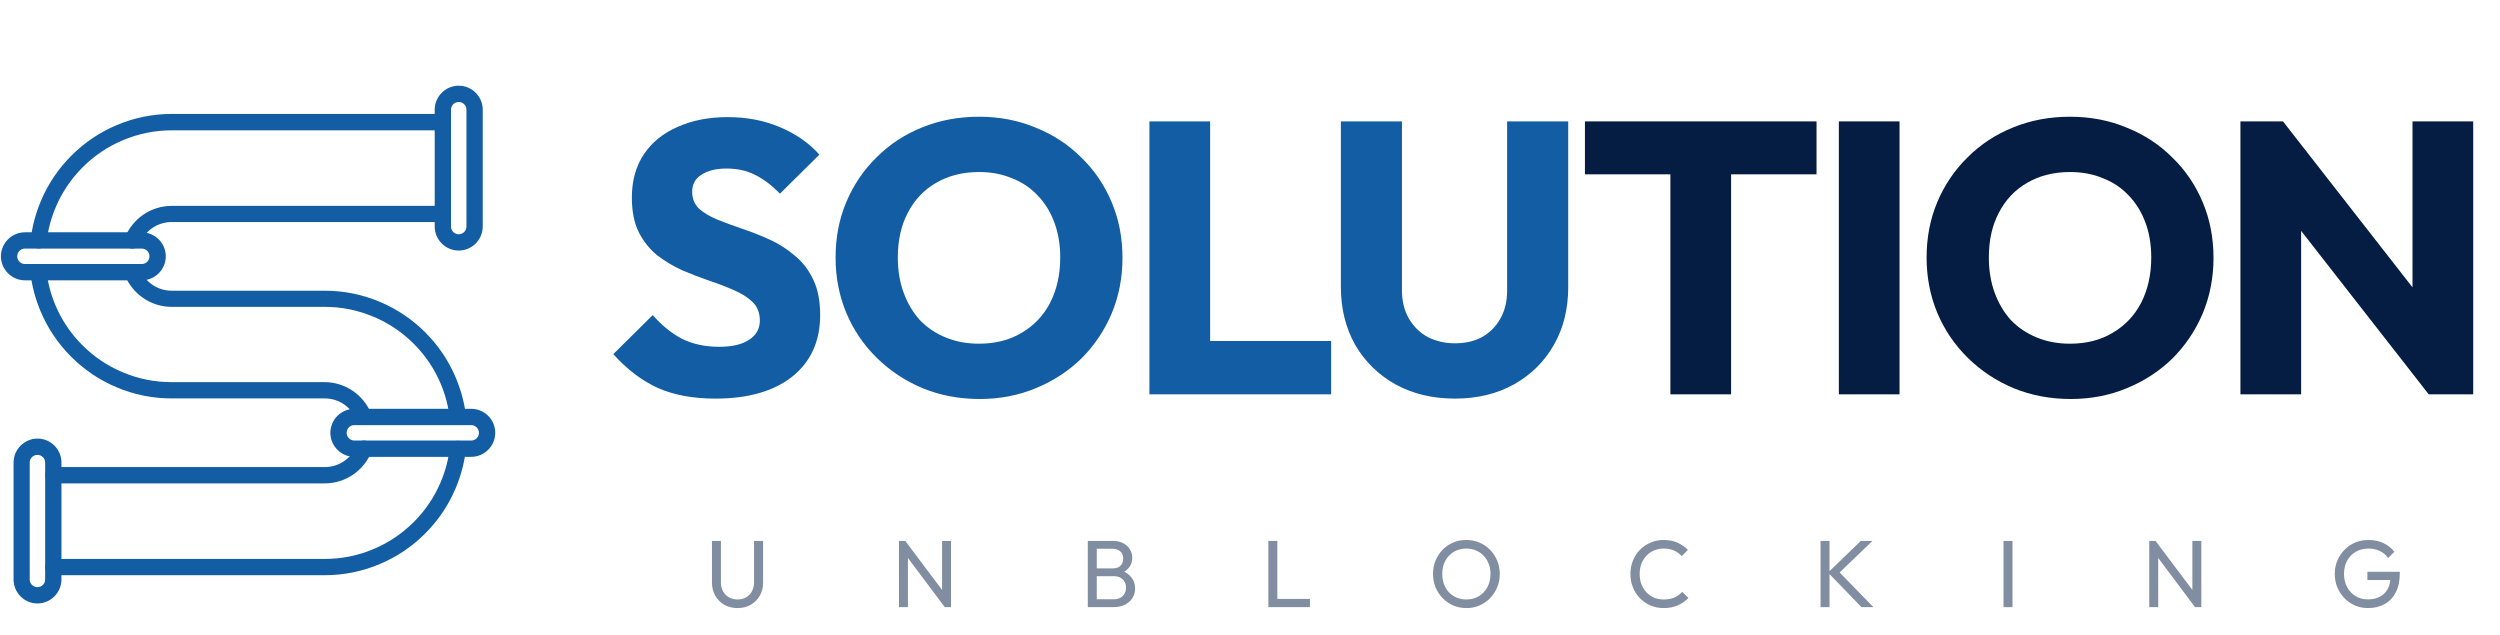
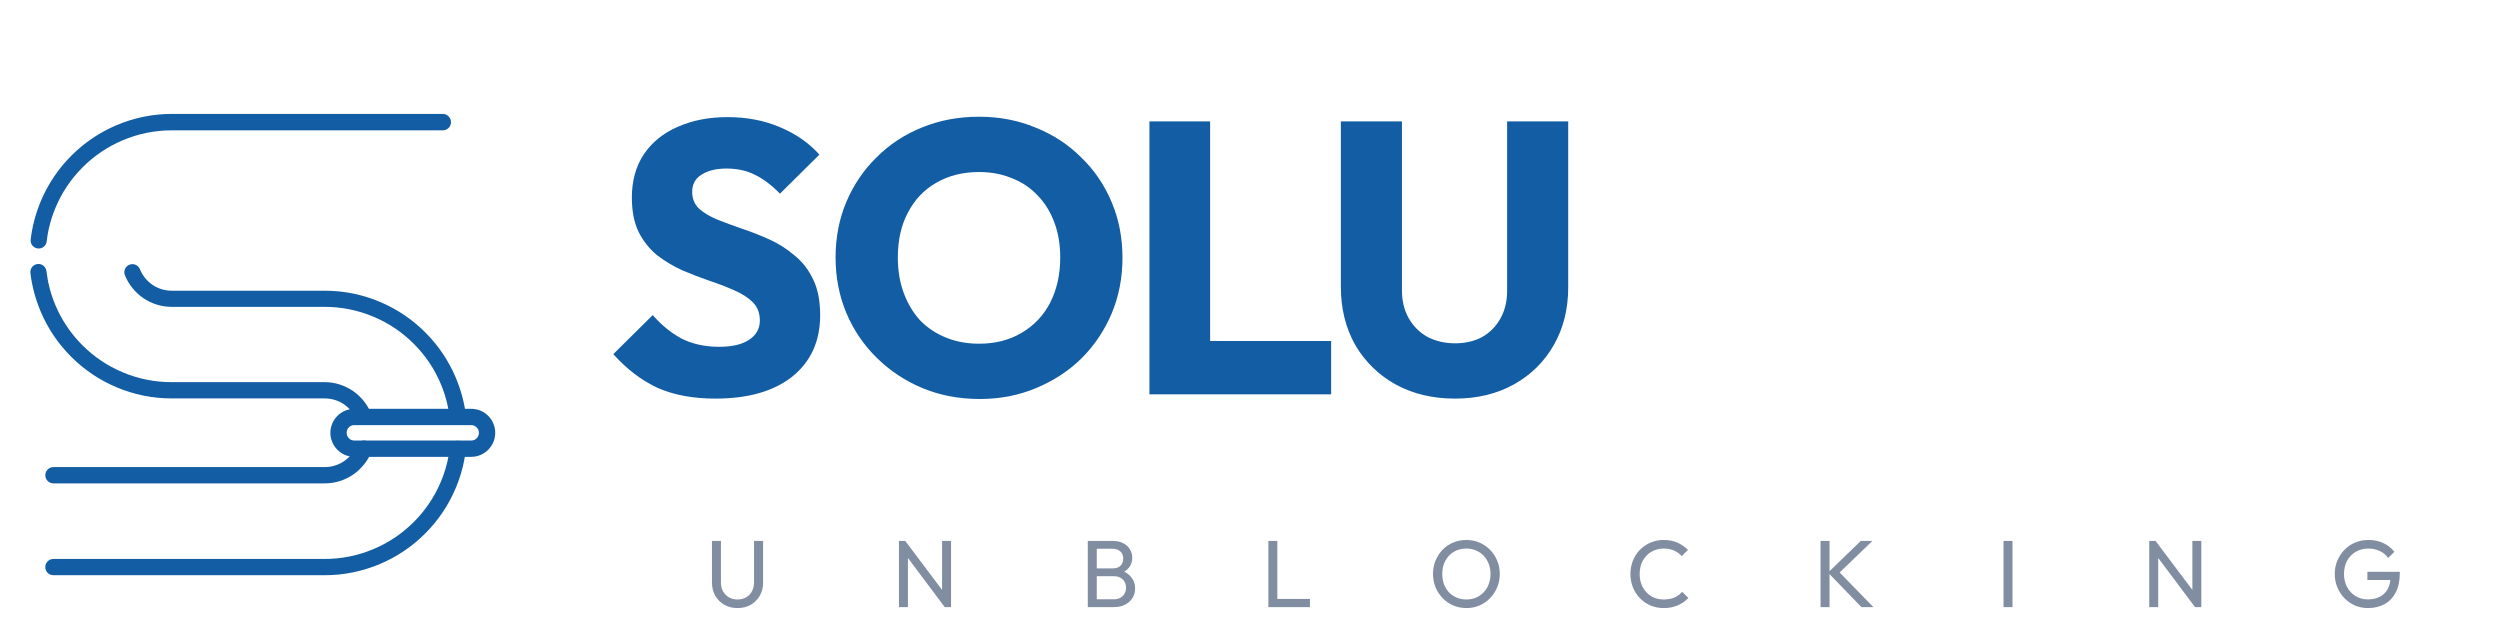
<svg xmlns="http://www.w3.org/2000/svg" width="1363" height="346" viewBox="0 0 1363 346" fill="none">
  <path d="M390.025 217.319C377.799 217.319 367.258 215.351 358.405 211.416C349.691 207.341 341.681 201.227 334.373 193.076L355.875 171.785C360.653 177.266 365.923 181.552 371.685 184.644C377.588 187.595 384.404 189.071 392.133 189.071C399.16 189.071 404.571 187.806 408.365 185.277C412.3 182.747 414.268 179.233 414.268 174.736C414.268 170.661 413.003 167.358 410.473 164.828C407.944 162.299 404.571 160.12 400.355 158.293C396.279 156.467 391.712 154.71 386.652 153.023C381.734 151.337 376.815 149.44 371.896 147.332C366.977 145.083 362.41 142.343 358.194 139.11C354.118 135.737 350.816 131.592 348.286 126.673C345.756 121.613 344.492 115.289 344.492 107.7C344.492 98.565 346.67 90.695 351.026 84.09C355.524 77.485 361.707 72.496 369.577 69.123C377.447 65.61 386.512 63.853 396.771 63.853C407.171 63.853 416.657 65.68 425.23 69.334C433.943 72.988 441.11 77.977 446.732 84.301L425.23 105.592C420.733 100.955 416.165 97.511 411.527 95.263C407.03 93.014 401.901 91.89 396.139 91.89C390.377 91.89 385.809 93.014 382.436 95.263C379.064 97.371 377.377 100.463 377.377 104.538C377.377 108.333 378.642 111.425 381.172 113.814C383.701 116.062 387.004 118.03 391.079 119.716C395.295 121.403 399.863 123.089 404.782 124.776C409.841 126.462 414.83 128.429 419.749 130.678C424.668 132.927 429.165 135.808 433.24 139.321C437.456 142.694 440.829 147.051 443.359 152.391C445.889 157.591 447.153 164.055 447.153 171.785C447.153 185.979 442.094 197.152 431.976 205.303C421.857 213.314 407.874 217.319 390.025 217.319ZM534.188 217.53C522.945 217.53 512.545 215.562 502.989 211.627C493.573 207.692 485.281 202.211 478.114 195.184C470.946 188.158 465.395 180.006 461.46 170.731C457.525 161.315 455.558 151.196 455.558 140.375C455.558 129.413 457.525 119.295 461.46 110.019C465.395 100.744 470.876 92.663 477.903 85.777C484.93 78.75 493.151 73.339 502.567 69.545C512.124 65.61 522.523 63.642 533.766 63.642C544.869 63.642 555.128 65.61 564.544 69.545C574.1 73.339 582.392 78.75 589.419 85.777C596.586 92.663 602.137 100.814 606.072 110.23C610.007 119.505 611.975 129.624 611.975 140.586C611.975 151.407 610.007 161.526 606.072 170.942C602.137 180.217 596.656 188.368 589.63 195.395C582.603 202.281 574.311 207.692 564.755 211.627C555.339 215.562 545.15 217.53 534.188 217.53ZM533.766 187.385C542.62 187.385 550.35 185.417 556.955 181.482C563.701 177.547 568.9 172.066 572.554 165.039C576.208 157.872 578.035 149.65 578.035 140.375C578.035 133.348 576.981 127.024 574.873 121.403C572.765 115.641 569.744 110.722 565.809 106.646C561.874 102.43 557.166 99.268 551.685 97.16C546.344 94.912 540.372 93.787 533.766 93.787C524.912 93.787 517.113 95.755 510.367 99.69C503.762 103.484 498.632 108.895 494.978 115.922C491.324 122.808 489.497 130.959 489.497 140.375C489.497 147.402 490.551 153.796 492.659 159.558C494.767 165.32 497.719 170.309 501.513 174.525C505.448 178.601 510.156 181.763 515.637 184.012C521.118 186.26 527.161 187.385 533.766 187.385ZM626.66 215V66.172H659.757V215H626.66ZM652.168 215V185.909H725.739V215H652.168ZM793.224 217.319C780.998 217.319 770.176 214.719 760.76 209.519C751.485 204.319 744.177 197.152 738.837 188.017C733.637 178.742 731.037 168.201 731.037 156.396V66.172H764.344V158.293C764.344 164.196 765.609 169.326 768.139 173.682C770.668 178.039 774.111 181.412 778.468 183.801C782.965 186.049 787.884 187.174 793.224 187.174C798.846 187.174 803.765 186.049 807.981 183.801C812.197 181.412 815.499 178.109 817.888 173.893C820.418 169.536 821.683 164.407 821.683 158.504V66.172H854.99V156.607C854.99 168.412 852.39 178.882 847.19 188.017C841.99 197.152 834.753 204.319 825.477 209.519C816.202 214.719 805.451 217.319 793.224 217.319Z" fill="#125DA3" />
-   <path d="M910.694 215V68.28H943.79V215H910.694ZM864.106 95.052V66.172H990.378V95.052H864.106ZM1002.54 215V66.172H1035.63V215H1002.54ZM1129.01 217.53C1117.77 217.53 1107.37 215.562 1097.81 211.627C1088.4 207.692 1080.11 202.211 1072.94 195.184C1065.77 188.158 1060.22 180.006 1056.28 170.731C1052.35 161.315 1050.38 151.196 1050.38 140.375C1050.38 129.413 1052.35 119.295 1056.28 110.019C1060.22 100.744 1065.7 92.663 1072.73 85.777C1079.75 78.75 1087.98 73.339 1097.39 69.545C1106.95 65.61 1117.35 63.642 1128.59 63.642C1139.69 63.642 1149.95 65.61 1159.37 69.545C1168.92 73.339 1177.22 78.75 1184.24 85.777C1191.41 92.663 1196.96 100.814 1200.9 110.23C1204.83 119.505 1206.8 129.624 1206.8 140.586C1206.8 151.407 1204.83 161.526 1200.9 170.942C1196.96 180.217 1191.48 188.368 1184.45 195.395C1177.43 202.281 1169.13 207.692 1159.58 211.627C1150.16 215.562 1139.97 217.53 1129.01 217.53ZM1128.59 187.385C1137.44 187.385 1145.17 185.417 1151.78 181.482C1158.52 177.547 1163.72 172.066 1167.38 165.039C1171.03 157.872 1172.86 149.65 1172.86 140.375C1172.86 133.348 1171.81 127.024 1169.7 121.403C1167.59 115.641 1164.57 110.722 1160.63 106.646C1156.7 102.43 1151.99 99.268 1146.51 97.16C1141.17 94.912 1135.2 93.787 1128.59 93.787C1119.74 93.787 1111.94 95.755 1105.19 99.69C1098.59 103.484 1093.46 108.895 1089.8 115.922C1086.15 122.808 1084.32 130.959 1084.32 140.375C1084.32 147.402 1085.38 153.796 1087.48 159.558C1089.59 165.32 1092.54 170.309 1096.34 174.525C1100.27 178.601 1104.98 181.763 1110.46 184.012C1115.94 186.26 1121.98 187.385 1128.59 187.385ZM1221.48 215V66.172H1244.67L1254.58 95.895V215H1221.48ZM1324.15 215L1236.45 102.641L1244.67 66.172L1332.37 178.531L1324.15 215ZM1324.15 215L1315.29 185.277V66.172H1348.39V215H1324.15Z" fill="#051D43" />
  <path opacity="0.5" d="M402.1 331.52C399.431 331.52 397.039 330.931 394.924 329.752C392.844 328.539 391.197 326.892 389.984 324.812C388.771 322.697 388.164 320.305 388.164 317.636V294.912H393.052V317.532C393.052 319.439 393.451 321.085 394.248 322.472C395.045 323.859 396.12 324.933 397.472 325.696C398.859 326.459 400.401 326.84 402.1 326.84C403.868 326.84 405.411 326.459 406.728 325.696C408.08 324.933 409.137 323.859 409.9 322.472C410.697 321.085 411.096 319.456 411.096 317.584V294.912H416.036V317.688C416.036 320.357 415.429 322.732 414.216 324.812C413.003 326.892 411.356 328.539 409.276 329.752C407.196 330.931 404.804 331.52 402.1 331.52ZM490.116 331V294.912H493.548L495.004 300.58V331H490.116ZM515.076 331L492.924 301.412L493.548 294.912L515.752 324.448L515.076 331ZM515.076 331L513.62 325.644V294.912H518.508V331H515.076ZM596.35 331V326.736H607.27C609.35 326.736 610.98 326.129 612.158 324.916C613.337 323.668 613.926 322.177 613.926 320.444C613.926 319.265 613.666 318.208 613.146 317.272C612.626 316.301 611.863 315.539 610.858 314.984C609.888 314.429 608.743 314.152 607.426 314.152H596.35V309.888H606.698C608.431 309.888 609.801 309.437 610.806 308.536C611.846 307.6 612.366 306.265 612.366 304.532C612.366 302.799 611.829 301.481 610.754 300.58C609.68 299.644 608.258 299.176 606.49 299.176H596.35V294.912H606.594C608.951 294.912 610.91 295.345 612.47 296.212C614.065 297.044 615.261 298.153 616.058 299.54C616.89 300.927 617.306 302.452 617.306 304.116C617.306 306.057 616.769 307.756 615.694 309.212C614.654 310.668 613.111 311.812 611.066 312.644L611.482 311.084C613.805 311.916 615.607 313.181 616.89 314.88C618.207 316.544 618.866 318.52 618.866 320.808C618.866 322.715 618.398 324.431 617.462 325.956C616.526 327.481 615.174 328.712 613.406 329.648C611.673 330.549 609.541 331 607.01 331H596.35ZM593.074 331V294.912H597.962V331H593.074ZM691.513 331V294.912H696.401V331H691.513ZM694.841 331V326.528H714.185V331H694.841ZM799.528 331.52C796.962 331.52 794.57 331.052 792.352 330.116C790.133 329.145 788.192 327.811 786.528 326.112C784.864 324.379 783.564 322.385 782.628 320.132C781.726 317.879 781.276 315.469 781.276 312.904C781.276 310.304 781.726 307.895 782.628 305.676C783.564 303.423 784.846 301.447 786.476 299.748C788.14 298.049 790.064 296.732 792.248 295.796C794.466 294.86 796.858 294.392 799.424 294.392C801.989 294.392 804.364 294.86 806.548 295.796C808.766 296.732 810.708 298.049 812.372 299.748C814.036 301.447 815.336 303.423 816.272 305.676C817.208 307.929 817.676 310.356 817.676 312.956C817.676 315.521 817.208 317.931 816.272 320.184C815.336 322.437 814.036 324.413 812.372 326.112C810.742 327.811 808.818 329.145 806.6 330.116C804.416 331.052 802.058 331.52 799.528 331.52ZM799.424 326.84C802.024 326.84 804.294 326.251 806.236 325.072C808.212 323.859 809.772 322.212 810.916 320.132C812.06 318.017 812.632 315.608 812.632 312.904C812.632 310.893 812.302 309.056 811.644 307.392C810.985 305.693 810.066 304.22 808.888 302.972C807.709 301.724 806.322 300.771 804.728 300.112C803.133 299.419 801.365 299.072 799.424 299.072C796.858 299.072 794.588 299.661 792.612 300.84C790.67 302.019 789.128 303.648 787.984 305.728C786.874 307.808 786.32 310.2 786.32 312.904C786.32 314.915 786.632 316.787 787.256 318.52C787.914 320.219 788.816 321.692 789.96 322.94C791.138 324.153 792.525 325.107 794.12 325.8C795.749 326.493 797.517 326.84 799.424 326.84ZM907.105 331.52C904.505 331.52 902.096 331.052 899.877 330.116C897.659 329.145 895.717 327.811 894.053 326.112C892.424 324.413 891.159 322.437 890.257 320.184C889.356 317.931 888.905 315.521 888.905 312.956C888.905 310.356 889.356 307.929 890.257 305.676C891.159 303.423 892.424 301.464 894.053 299.8C895.717 298.101 897.641 296.784 899.825 295.848C902.044 294.877 904.453 294.392 907.053 294.392C909.896 294.392 912.392 294.877 914.541 295.848C916.691 296.819 918.597 298.136 920.261 299.8L916.881 303.18C915.737 301.897 914.333 300.892 912.669 300.164C911.04 299.436 909.168 299.072 907.053 299.072C905.147 299.072 903.396 299.419 901.801 300.112C900.207 300.771 898.82 301.724 897.641 302.972C896.463 304.22 895.544 305.693 894.885 307.392C894.261 309.091 893.949 310.945 893.949 312.956C893.949 314.967 894.261 316.821 894.885 318.52C895.544 320.219 896.463 321.692 897.641 322.94C898.82 324.188 900.207 325.159 901.801 325.852C903.396 326.511 905.147 326.84 907.053 326.84C909.307 326.84 911.265 326.476 912.929 325.748C914.593 324.985 915.997 323.963 917.141 322.68L920.521 326.008C918.857 327.741 916.899 329.093 914.645 330.064C912.427 331.035 909.913 331.52 907.105 331.52ZM1014.87 331L996.674 312.176L1014.51 294.912H1020.85L1001.61 313.424V310.72L1021.37 331H1014.87ZM992.566 331V294.912H997.454V331H992.566ZM1092.32 331V294.912H1097.21V331H1092.32ZM1171.77 331V294.912H1175.2L1176.66 300.58V331H1171.77ZM1196.73 331L1174.58 301.412L1175.2 294.912L1197.41 324.448L1196.73 331ZM1196.73 331L1195.28 325.644V294.912H1200.16V331H1196.73ZM1291.06 331.52C1288.53 331.52 1286.15 331.052 1283.93 330.116C1281.75 329.145 1279.83 327.811 1278.16 326.112C1276.53 324.413 1275.25 322.437 1274.31 320.184C1273.38 317.931 1272.91 315.504 1272.91 312.904C1272.91 310.304 1273.38 307.895 1274.31 305.676C1275.25 303.423 1276.55 301.447 1278.21 299.748C1279.88 298.049 1281.82 296.732 1284.04 295.796C1286.29 294.86 1288.73 294.392 1291.37 294.392C1294.25 294.392 1296.9 294.947 1299.33 296.056C1301.75 297.165 1303.78 298.76 1305.41 300.84L1302.03 304.22C1300.89 302.556 1299.38 301.291 1297.51 300.424C1295.63 299.523 1293.59 299.072 1291.37 299.072C1288.73 299.072 1286.39 299.661 1284.35 300.84C1282.34 302.019 1280.76 303.648 1279.62 305.728C1278.51 307.808 1277.95 310.2 1277.95 312.904C1277.95 315.643 1278.53 318.052 1279.67 320.132C1280.81 322.212 1282.36 323.841 1284.3 325.02C1286.24 326.199 1288.46 326.788 1290.95 326.788C1293.48 326.788 1295.67 326.303 1297.51 325.332C1299.38 324.361 1300.82 322.94 1301.82 321.068C1302.83 319.161 1303.33 316.839 1303.33 314.1L1306.29 316.232H1290.69V311.76H1308.37V312.488C1308.37 316.683 1307.63 320.201 1306.14 323.044C1304.68 325.852 1302.64 327.967 1300 329.388C1297.4 330.809 1294.42 331.52 1291.06 331.52Z" fill="#051D43" />
-   <path fill-rule="evenodd" clip-rule="evenodd" d="M245.883 116.617C245.883 119.067 243.893 121.057 241.443 121.057L93.601 121.057C85.945 121.057 79.131 125.651 76.298 132.771C75.38 134.992 72.776 136.14 70.556 135.221C68.336 134.303 67.188 131.699 68.106 129.479C70.173 124.426 73.619 120.215 78.059 117.076C82.653 113.937 88.012 112.253 93.601 112.253L241.519 112.253C243.893 112.253 245.883 114.243 245.883 116.617Z" fill="#125DA3" />
  <path fill-rule="evenodd" clip-rule="evenodd" d="M253.998 227.326C253.998 229.546 252.314 231.46 250.094 231.69C247.644 231.996 245.5 230.235 245.194 227.861C244.428 221.507 242.82 215.229 240.294 209.257C236.848 201.065 231.872 193.715 225.594 187.437C219.316 181.159 211.966 176.182 203.774 172.737C195.275 169.138 186.317 167.301 177.053 167.301L93.601 167.301C88.012 167.301 82.652 165.617 78.058 162.477C73.618 159.415 70.173 155.128 68.106 150.074C67.187 147.854 68.259 145.251 70.555 144.332C72.776 143.413 75.379 144.485 76.298 146.782C79.207 153.903 85.944 158.496 93.601 158.496L177.053 158.496C187.542 158.496 197.649 160.563 207.219 164.621C216.483 168.526 224.752 174.115 231.872 181.235C238.992 188.355 244.581 196.624 248.486 205.888C251.319 212.626 253.233 219.669 254.075 226.866C253.998 226.943 253.998 227.096 253.998 227.326Z" fill="#125DA3" />
  <path fill-rule="evenodd" clip-rule="evenodd" d="M253.999 244.629C253.999 244.782 253.999 245.011 253.999 245.165C253.157 252.361 251.243 259.482 248.41 266.219C244.505 275.483 238.916 283.752 231.796 290.872C224.675 297.992 216.407 303.581 207.143 307.486C197.573 311.544 187.39 313.611 176.977 313.611L29.136 313.611C26.686 313.611 24.695 311.62 24.695 309.17C24.695 306.72 26.686 304.73 29.136 304.73L177.054 304.73C186.318 304.73 195.352 302.892 203.774 299.294C211.966 295.849 219.316 290.872 225.594 284.594C231.872 278.316 236.849 270.966 240.294 262.774C242.821 256.802 244.505 250.524 245.194 244.169C245.5 241.719 247.644 240.035 250.094 240.341C252.391 240.494 253.999 242.408 253.999 244.629Z" fill="#125DA3" />
  <path fill-rule="evenodd" clip-rule="evenodd" d="M245.883 66.622C245.883 69.072 243.892 71.062 241.442 71.062L93.601 71.062C84.337 71.062 75.303 72.9 66.881 76.498C58.689 79.944 51.339 84.92 45.061 91.198C38.783 97.476 33.806 104.826 30.361 113.018C27.834 118.99 26.15 125.268 25.461 131.623C25.154 134.073 23.011 135.757 20.561 135.451C18.111 135.145 16.426 133.001 16.733 130.551C17.575 123.354 19.489 116.234 22.322 109.496C26.226 100.232 31.815 91.964 38.936 84.844C46.056 77.723 54.325 72.134 63.589 68.23C73.159 64.172 83.342 62.105 93.754 62.105L241.672 62.105C243.892 62.258 245.883 64.172 245.883 66.622Z" fill="#125DA3" />
  <path fill-rule="evenodd" clip-rule="evenodd" d="M202.855 227.326C202.855 229.086 201.783 230.694 200.099 231.383C197.879 232.302 195.275 231.23 194.357 228.933C191.447 221.813 184.71 217.219 177.054 217.219L93.601 217.219C83.112 217.219 73.006 215.152 63.436 211.094C54.172 207.19 45.903 201.601 38.783 194.48C31.662 187.36 26.073 179.091 22.169 169.827C19.336 163.09 17.422 156.046 16.58 148.849C16.273 146.399 18.034 144.256 20.408 143.949C22.858 143.643 25.001 145.404 25.308 147.778C26.073 154.132 27.681 160.41 30.208 166.382C33.653 174.574 38.629 181.924 44.907 188.202C51.186 194.48 58.536 199.457 66.728 202.902C75.226 206.501 84.184 208.338 93.448 208.338L176.901 208.338C182.49 208.338 187.849 210.023 192.443 213.162C196.883 216.224 200.329 220.512 202.396 225.565C202.702 226.177 202.855 226.713 202.855 227.326Z" fill="#125DA3" />
  <path fill-rule="evenodd" clip-rule="evenodd" d="M202.855 244.629C202.855 245.165 202.779 245.777 202.549 246.313C200.482 251.366 197.037 255.577 192.596 258.716C188.002 261.855 182.643 263.539 177.054 263.539L29.136 263.539C26.686 263.539 24.695 261.549 24.695 259.099C24.695 256.649 26.686 254.658 29.136 254.658L177.054 254.658C184.71 254.658 191.524 250.064 194.357 242.944C195.276 240.724 197.879 239.575 200.099 240.494C201.783 241.183 202.855 242.868 202.855 244.629Z" fill="#125DA3" />
  <path fill-rule="evenodd" clip-rule="evenodd" d="M270 235.977C270 243.174 264.105 249.069 256.908 249.069L193.208 249.069C186.011 249.069 180.116 243.174 180.116 235.977C180.116 228.78 186.011 222.885 193.208 222.885L256.908 222.885C264.181 222.885 270 228.78 270 235.977ZM188.997 235.977C188.997 238.35 190.911 240.188 193.208 240.188L256.908 240.188C259.281 240.188 261.119 238.274 261.119 235.977C261.119 233.68 259.205 231.766 256.908 231.766L193.208 231.766C190.911 231.69 188.997 233.604 188.997 235.977Z" fill="#125DA3" />
-   <path fill-rule="evenodd" clip-rule="evenodd" d="M90.385 139.738C90.385 146.935 84.49 152.831 77.293 152.831L13.594 152.831C6.397 152.831 0.501 146.935 0.501 139.738C0.501 132.542 6.397 126.646 13.594 126.646L77.293 126.646C84.49 126.723 90.385 132.542 90.385 139.738ZM9.383 139.738C9.383 142.112 11.297 143.949 13.594 143.949L77.293 143.949C79.667 143.949 81.504 142.035 81.504 139.738C81.504 137.365 79.59 135.528 77.293 135.528L13.594 135.528C11.297 135.528 9.383 137.442 9.383 139.738Z" fill="#125DA3" />
-   <path fill-rule="evenodd" clip-rule="evenodd" d="M263.186 59.808L263.186 123.507C263.186 130.704 257.291 136.599 250.094 136.599C242.897 136.599 237.002 130.704 237.002 123.507L237.002 59.808C237.002 52.611 242.897 46.716 250.094 46.716C257.291 46.716 263.186 52.611 263.186 59.808ZM245.883 123.507C245.883 125.881 247.797 127.718 250.094 127.718C252.467 127.718 254.305 125.804 254.305 123.507L254.305 59.808C254.305 57.434 252.391 55.597 250.094 55.597C247.721 55.597 245.883 57.511 245.883 59.808L245.883 123.507Z" fill="#125DA3" />
-   <path fill-rule="evenodd" clip-rule="evenodd" d="M33.5 252.208L33.5 315.908C33.5 323.105 27.605 329 20.408 329C13.211 329 7.392 323.105 7.392 315.908L7.392 252.208C7.392 245.011 13.287 239.116 20.484 239.116C27.681 239.116 33.5 245.011 33.5 252.208ZM16.197 315.908C16.197 318.281 18.111 320.119 20.408 320.119C22.781 320.119 24.619 318.205 24.619 315.908L24.619 252.208C24.619 249.835 22.704 247.997 20.408 247.997C18.034 247.997 16.197 249.911 16.197 252.208L16.197 315.908Z" fill="#125DA3" />
</svg>